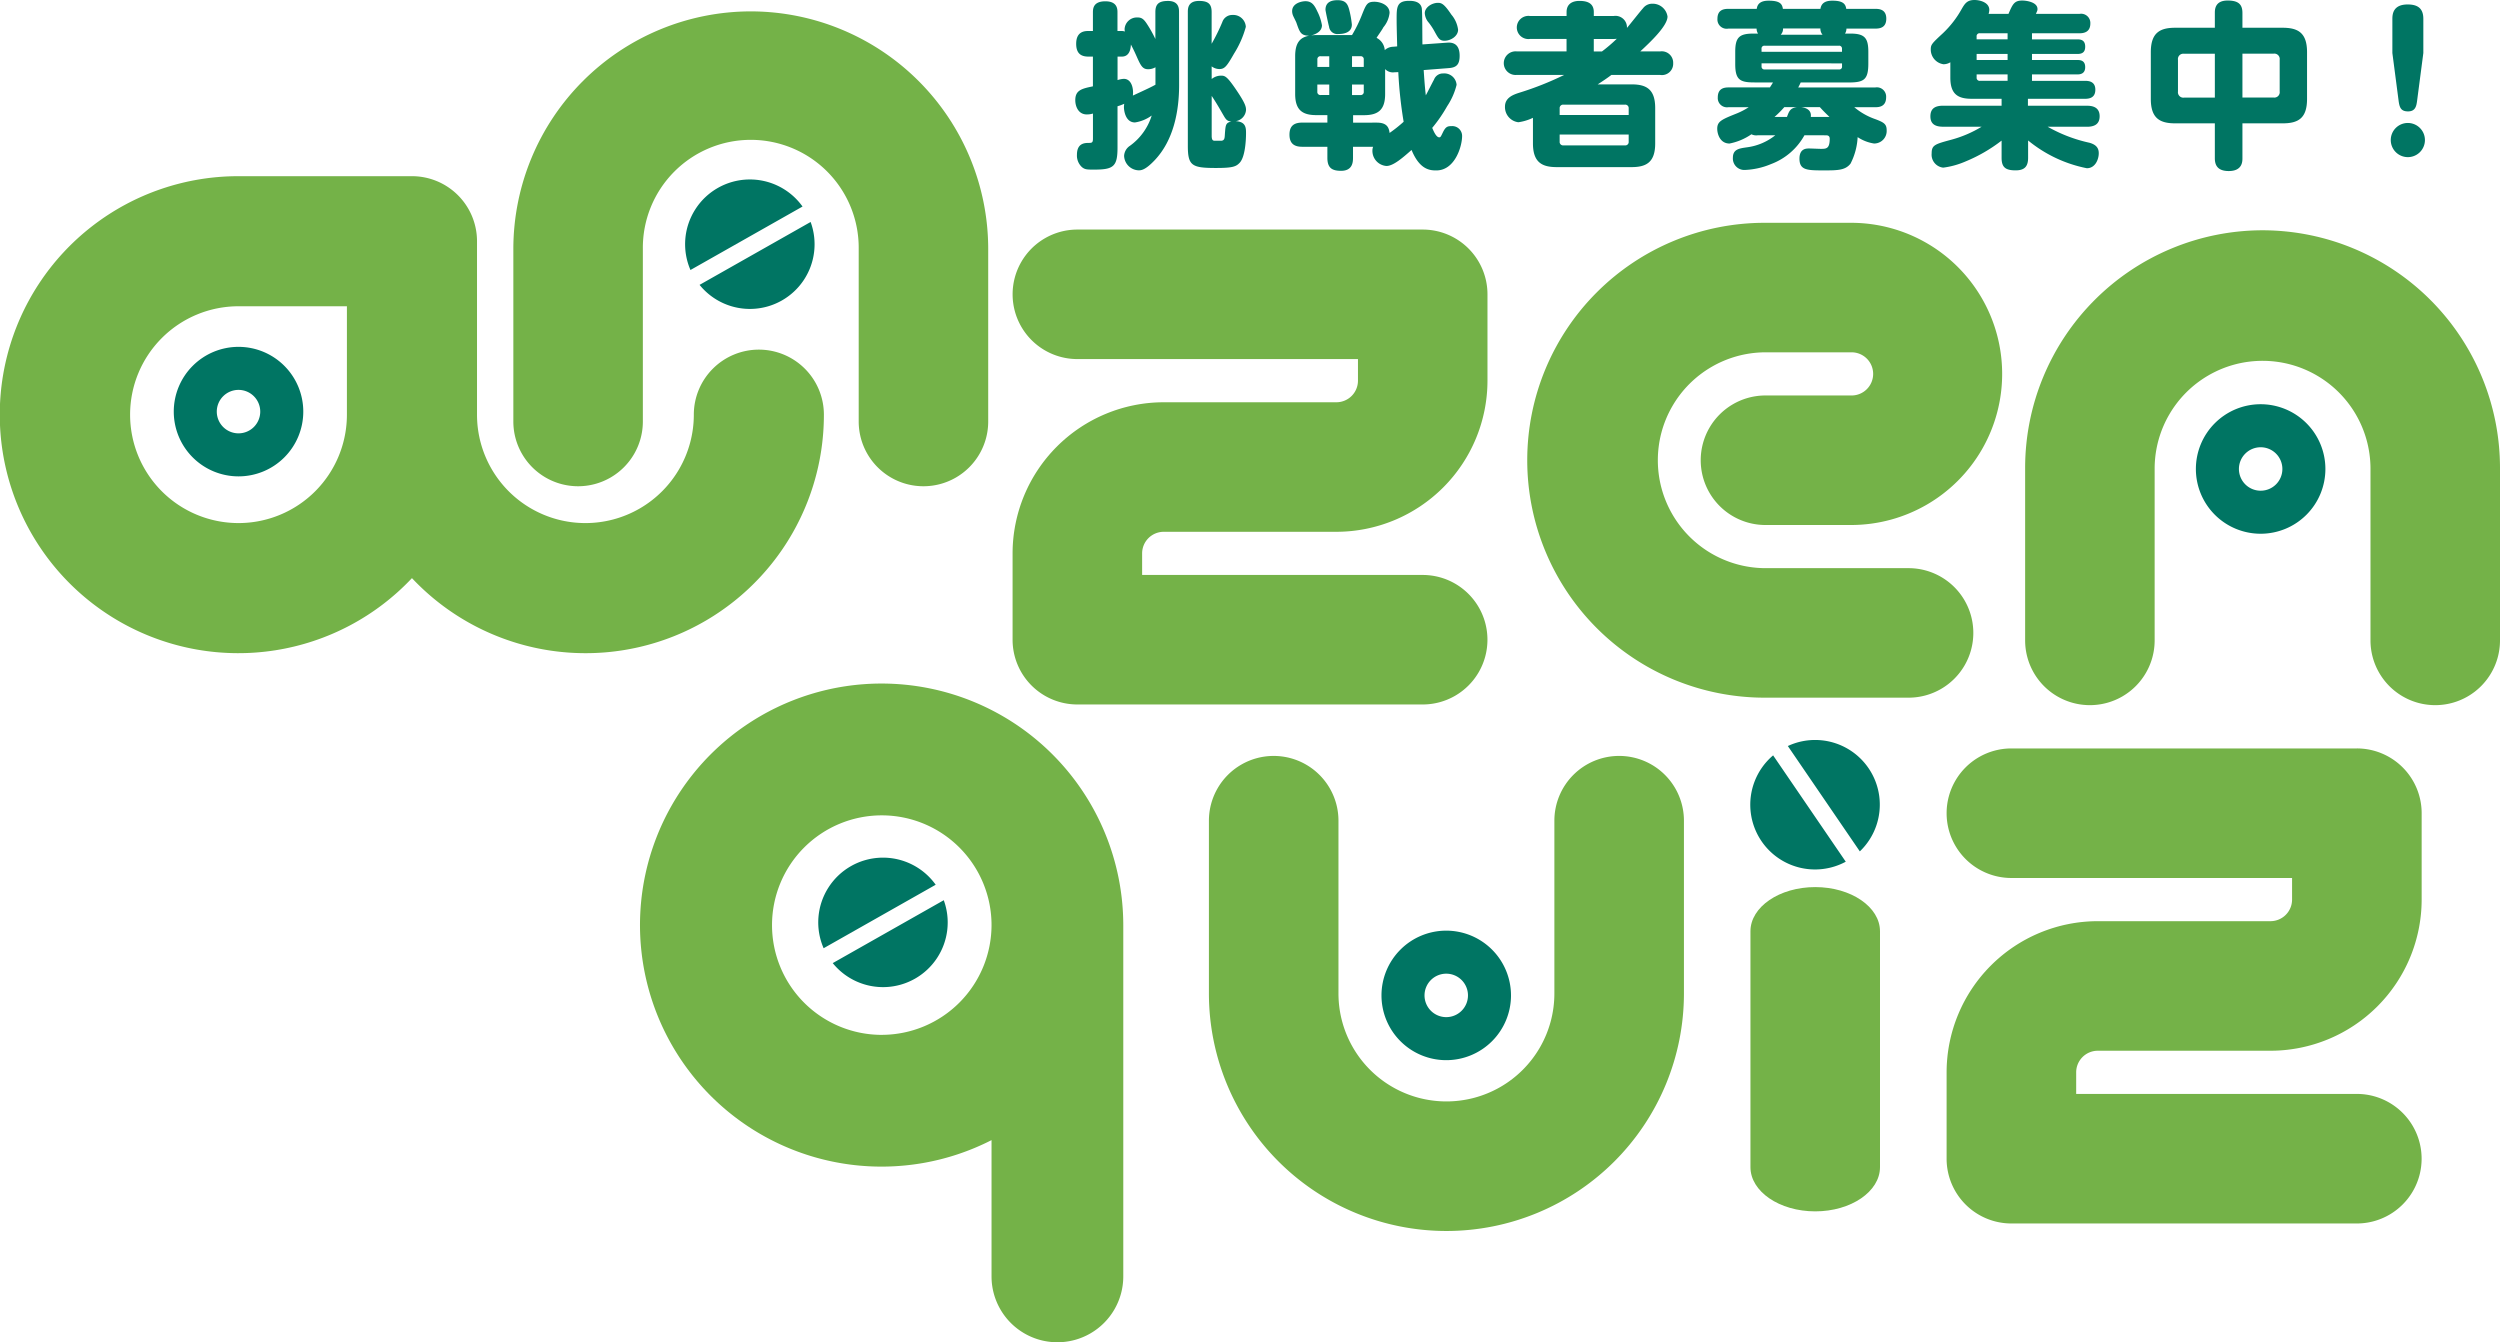
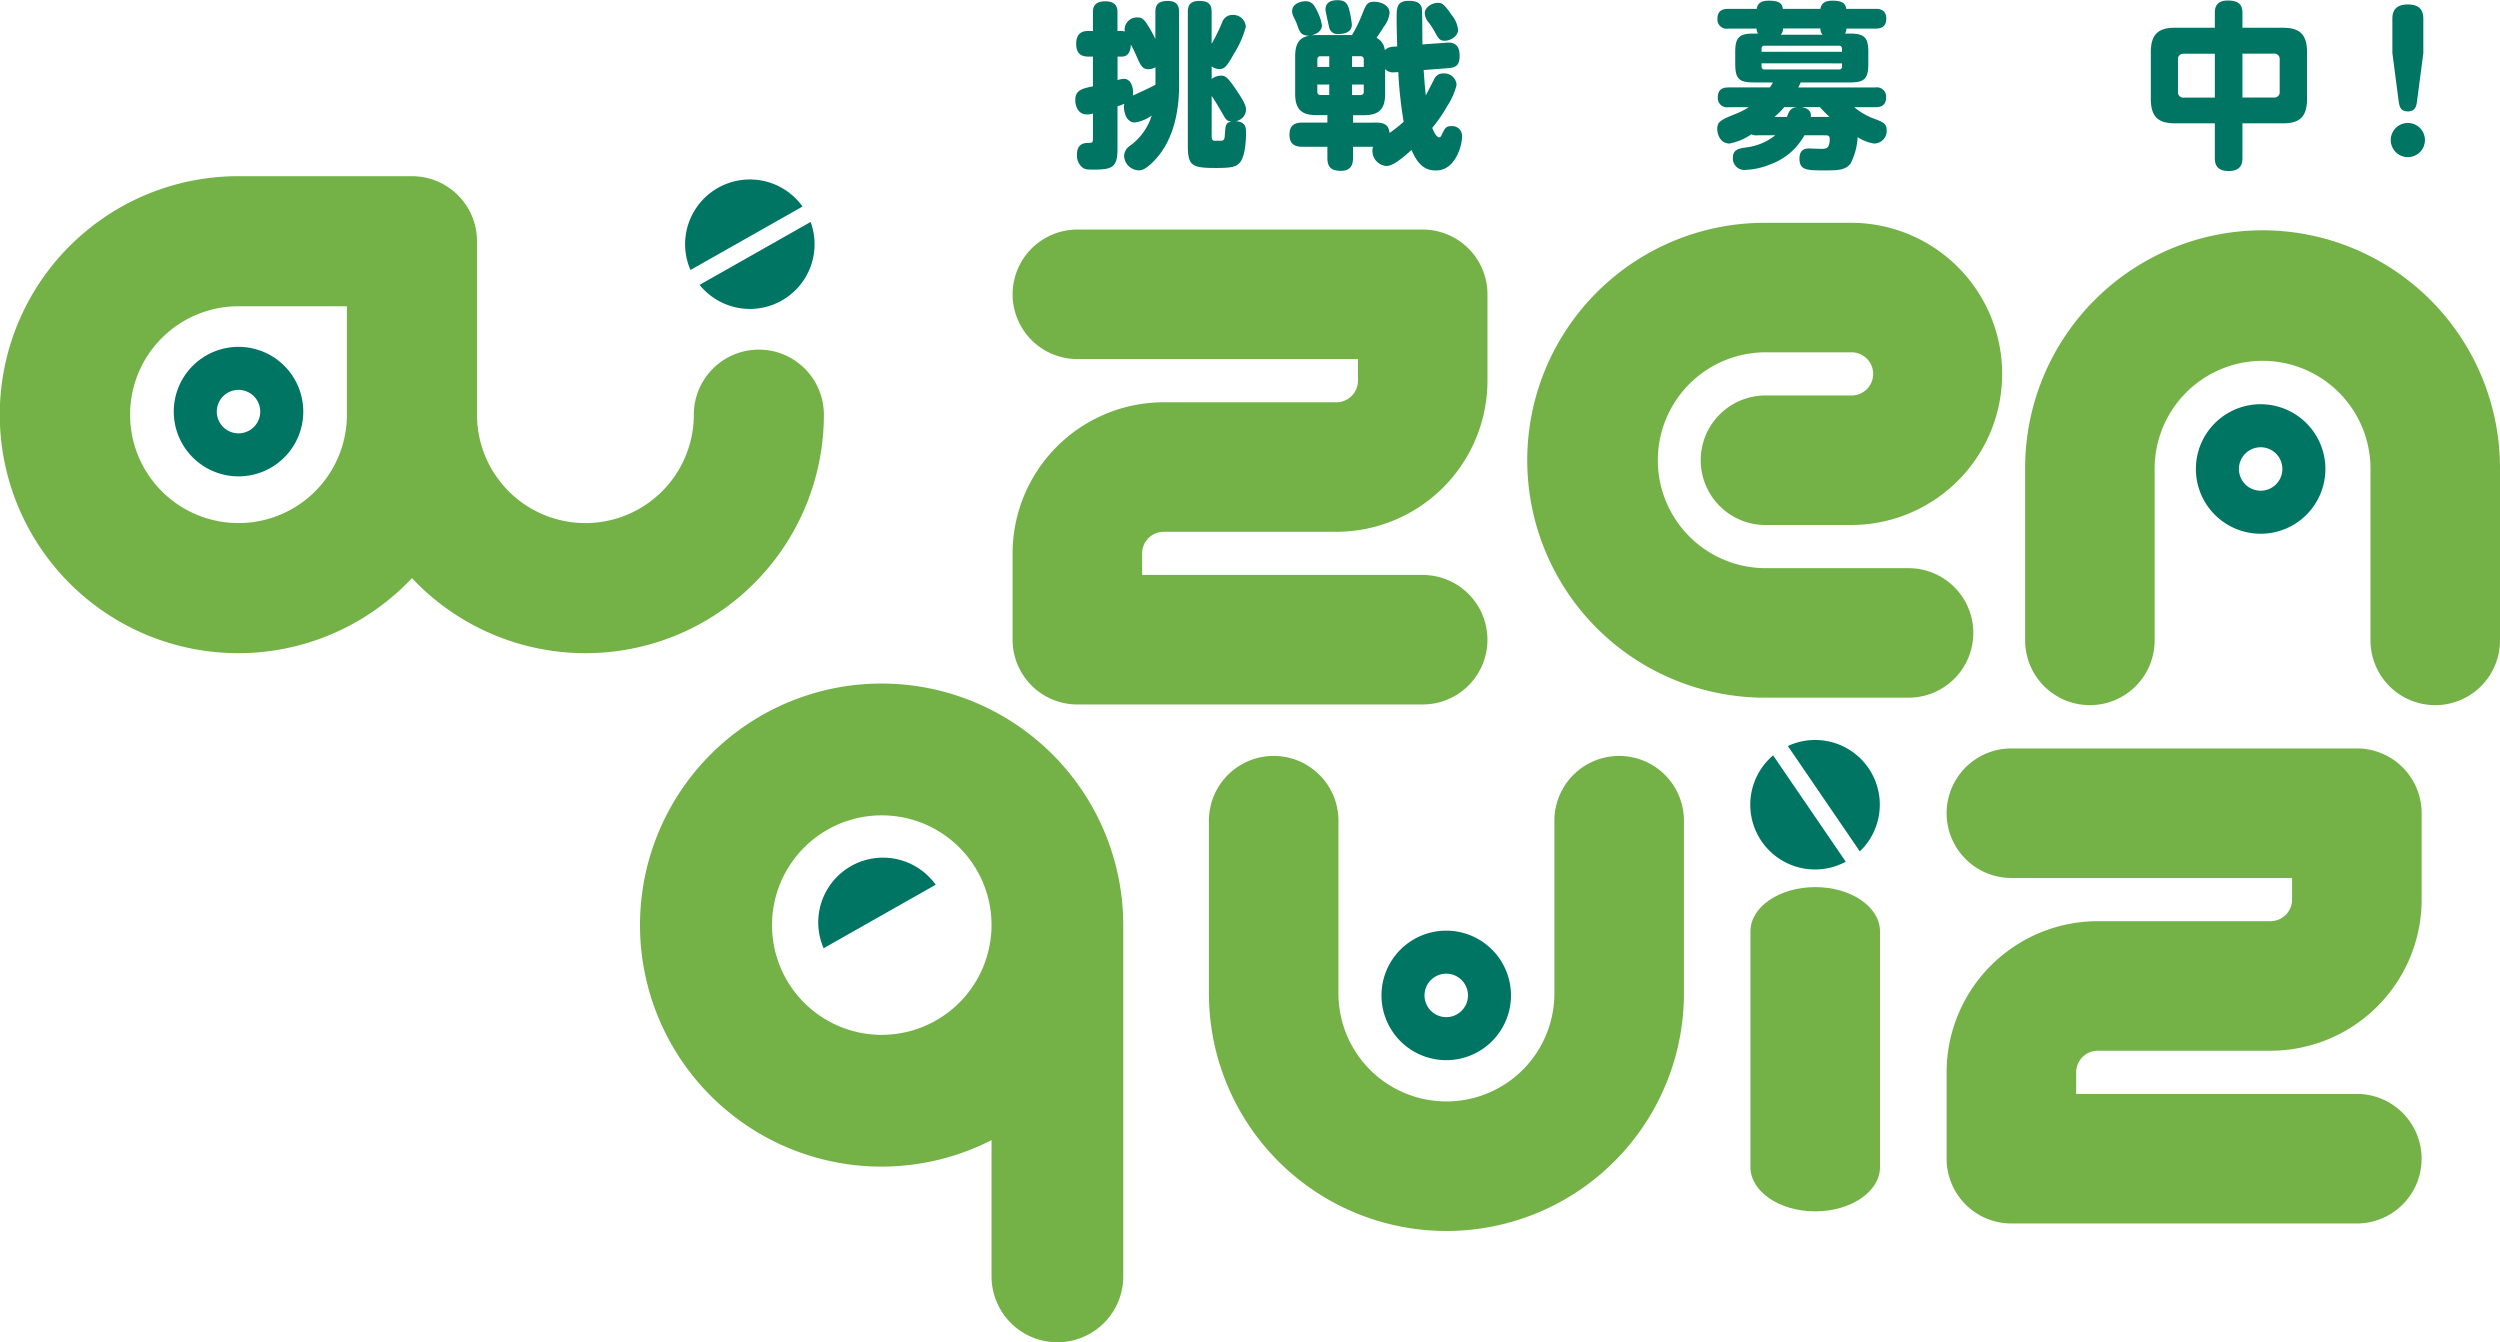
<svg xmlns="http://www.w3.org/2000/svg" width="246" height="132.079" viewBox="0 0 246 132.079">
  <g id="グループ_79" data-name="グループ 79" transform="translate(-195.907 -210.495)">
    <path id="パス_161" data-name="パス 161" d="M308.758,226.93H274.775a6.372,6.372,0,0,0,0,12.744h27.611V241.8a2.126,2.126,0,0,1-2.123,2.124H283.27A14.885,14.885,0,0,0,268.4,258.789v8.5a6.373,6.373,0,0,0,6.372,6.372h33.983a6.372,6.372,0,0,0,0-12.744H281.147v-2.123a2.126,2.126,0,0,1,2.124-2.124h16.992A14.885,14.885,0,0,0,315.13,241.8v-8.5A6.373,6.373,0,0,0,308.758,226.93Z" transform="translate(27.145 6.154)" fill="#74b248" />
    <path id="パス_162" data-name="パス 162" d="M337.109,243.437h-8.5a6.373,6.373,0,0,0,0,12.745h8.5a14.868,14.868,0,0,0,0-29.736h-8.5a23.363,23.363,0,0,0,0,46.727h14.159a6.372,6.372,0,1,0,0-12.744H328.613a10.62,10.62,0,0,1,0-21.239h8.5a2.124,2.124,0,1,1,0,4.247Z" transform="translate(40.942 5.973)" fill="#74b248" />
-     <path id="パス_163" data-name="パス 163" d="M256.022,211.31a23.39,23.39,0,0,0-23.363,23.364v16.991a6.372,6.372,0,0,0,12.744,0V234.674a10.62,10.62,0,1,1,21.239,0v16.991a6.372,6.372,0,0,0,12.744,0V234.674A23.391,23.391,0,0,0,256.022,211.31Z" transform="translate(13.761 0.305)" fill="#74b248" />
    <path id="パス_164" data-name="パス 164" d="M364.256,226.982a23.389,23.389,0,0,0-23.363,23.363v16.992a6.372,6.372,0,1,0,12.744,0V250.345a10.62,10.62,0,0,1,21.239,0v16.992a6.372,6.372,0,1,0,12.744,0V250.345A23.39,23.39,0,0,0,364.256,226.982Z" transform="translate(54.287 6.173)" fill="#74b248" />
    <path id="パス_165" data-name="パス 165" d="M226.216,250.85a23.319,23.319,0,0,1-2.567-10.667L212.982,250.85Z" transform="translate(6.393 11.116)" fill="none" />
    <path id="パス_166" data-name="パス 166" d="M215.888,232.422a10.667,10.667,0,0,0,0,21.334l10.667-10.667V232.422Z" transform="translate(3.487 8.21)" fill="none" />
    <path id="パス_167" data-name="パス 167" d="M270.579,240.176a6.4,6.4,0,0,0-6.4,6.4,10.667,10.667,0,0,1-21.334,0V229.509a6.4,6.4,0,0,0-6.4-6.4H219.375a23.468,23.468,0,1,0,17.068,39.551,23.451,23.451,0,0,0,40.535-16.082A6.4,6.4,0,0,0,270.579,240.176Zm-40.536,6.4a10.667,10.667,0,1,1-10.667-10.668h10.667Z" transform="translate(0 4.723)" fill="#74b248" />
    <path id="パス_168" data-name="パス 168" d="M256.511,226.008a6.372,6.372,0,0,0-11.027,6.245Z" transform="translate(18.365 4.81)" fill="#007563" />
    <path id="パス_169" data-name="パス 169" d="M245.992,232.576a6.364,6.364,0,0,0,10.927-6.189Z" transform="translate(18.753 5.95)" fill="#007563" />
    <path id="パス_170" data-name="パス 170" d="M323.462,264.574a6.371,6.371,0,0,0,7.148,10.464Z" transform="translate(46.92 20.249)" fill="#007563" />
    <path id="パス_171" data-name="パス 171" d="M330.988,274.434a6.363,6.363,0,0,0-7.084-10.367Z" transform="translate(47.926 19.837)" fill="#007563" />
    <path id="パス_172" data-name="パス 172" d="M214.72,235.328a6.372,6.372,0,1,0,6.372,6.372A6.372,6.372,0,0,0,214.72,235.328Zm0,8.51a2.138,2.138,0,1,1,2.137-2.139A2.139,2.139,0,0,1,214.72,243.838Z" transform="translate(4.658 9.298)" fill="#007563" />
    <path id="パス_173" data-name="パス 173" d="M359.489,239.435a6.372,6.372,0,1,0,6.372,6.372A6.373,6.373,0,0,0,359.489,239.435Zm0,8.51a2.138,2.138,0,1,1,2.139-2.139A2.137,2.137,0,0,1,359.489,247.945Z" transform="translate(58.865 10.836)" fill="#007563" />
    <path id="パス_174" data-name="パス 174" d="M301.184,277.123a6.372,6.372,0,1,0,6.372,6.372A6.373,6.373,0,0,0,301.184,277.123Zm0,8.51a2.138,2.138,0,1,1,2.139-2.139A2.138,2.138,0,0,1,301.184,285.633Z" transform="translate(37.033 24.948)" fill="#007563" />
    <path id="パス_175" data-name="パス 175" d="M375.639,264.078H341.645a6.374,6.374,0,0,0,0,12.748h27.619v2.125a2.127,2.127,0,0,1-2.123,2.125h-17a14.889,14.889,0,0,0-14.871,14.871v8.5a6.374,6.374,0,0,0,6.373,6.375h33.994a6.374,6.374,0,0,0,0-12.748H348.02v-2.125a2.126,2.126,0,0,1,2.124-2.124h17a14.89,14.89,0,0,0,14.871-14.873v-8.5A6.374,6.374,0,0,0,375.639,264.078Z" transform="translate(52.183 20.063)" fill="#74b248" />
    <path id="パス_176" data-name="パス 176" d="M327.6,274.005c-3.52,0-6.373,1.949-6.373,4.351v23.206c0,2.4,2.853,4.351,6.373,4.351s6.375-1.949,6.375-4.351V278.356C333.976,275.954,331.121,274.005,327.6,274.005Z" transform="translate(46.924 23.78)" fill="#74b248" />
    <path id="パス_177" data-name="パス 177" d="M322.824,264.614a6.374,6.374,0,0,0-6.373,6.375v17a10.623,10.623,0,0,1-21.246,0v-17a6.374,6.374,0,1,0-12.748,0v17a23.371,23.371,0,0,0,46.742,0v-17A6.375,6.375,0,0,0,322.824,264.614Z" transform="translate(32.407 20.264)" fill="#74b248" />
    <path id="パス_178" data-name="パス 178" d="M266.044,274.564a6.372,6.372,0,0,0-11.027,6.247Z" transform="translate(21.935 22.99)" fill="#007563" />
-     <path id="パス_179" data-name="パス 179" d="M255.525,281.133a6.364,6.364,0,0,0,10.925-6.189Z" transform="translate(22.323 24.132)" fill="#007563" />
    <path id="パス_180" data-name="パス 180" d="M265.511,259.432a23.767,23.767,0,1,0,10.8,44.926v13.41a6.482,6.482,0,0,0,12.964,0V283.2A23.794,23.794,0,0,0,265.511,259.432Zm0,34.57a10.8,10.8,0,1,1,10.8-10.8A10.816,10.816,0,0,1,265.511,294Z" transform="translate(17.163 18.324)" fill="#74b248" />
    <path id="パス_181" data-name="パス 181" d="M283.105,218.841c0,2.61-.559,5.447-2.4,7.39-.946,1-1.348,1-1.593,1a1.48,1.48,0,0,1-1.42-1.417,1.258,1.258,0,0,1,.579-1,5.772,5.772,0,0,0,2.137-2.977,3.711,3.711,0,0,1-1.647.683c-.946,0-1.086-1.19-1.086-1.506a1.73,1.73,0,0,1,.034-.333,4.692,4.692,0,0,1-.665.246v4.061c0,1.857-.385,2.172-2.276,2.172-.717,0-.928,0-1.226-.245a1.545,1.545,0,0,1-.491-1.21c0-1.172.789-1.172,1.208-1.172.3,0,.368-.07.368-.437v-2.452a2.032,2.032,0,0,1-.6.088c-.859,0-1.139-.823-1.139-1.4,0-1,.649-1.138,1.735-1.366v-2.925h-.421c-.579,0-1.226-.157-1.226-1.26,0-1.242.859-1.26,1.226-1.26h.421V211.7c0-.385.034-1.1,1.226-1.1s1.19.789,1.19,1.1v1.821h.386a1.066,1.066,0,0,1,.349.052.839.839,0,0,1-.034-.245,1.214,1.214,0,0,1,1.278-1.138c.385,0,.6.14.928.647a12.135,12.135,0,0,1,.823,1.472v-2.644c0-.771.315-1.1,1.242-1.1,1.086,0,1.086.771,1.086,1.1Zm-2.328-1.751a1.46,1.46,0,0,1-.717.194c-.509,0-.7-.3-1.034-1.034-.28-.631-.35-.789-.665-1.4-.018.263-.054,1.19-.893,1.19h-.421v2.313a2.308,2.308,0,0,1,.613-.124c.788,0,.98,1,.893,1.647,1.593-.735,1.769-.822,2.224-1.068Zm5.533,1.156a1.453,1.453,0,0,1,.911-.331c.4,0,.6.052,1.576,1.505.822,1.226.892,1.559.892,1.875a1.2,1.2,0,0,1-1.016,1.1c1.016.052,1.016.682,1.016,1.19,0,.6-.07,2.294-.613,2.889-.367.4-.717.526-2.364.526-2.364,0-2.749-.228-2.749-2.189V211.663c0-.333,0-1.1,1.1-1.1.928,0,1.242.315,1.242,1.1v3.116a18.931,18.931,0,0,0,1.051-2.136,1.026,1.026,0,0,1,1-.7,1.235,1.235,0,0,1,1.313,1.172,9.674,9.674,0,0,1-1.156,2.627c-.717,1.26-.928,1.524-1.453,1.524a1.282,1.282,0,0,1-.753-.264Zm0,5.6c0,.474.175.474.315.474h.649c.3-.036.315-.264.333-.631.07-.929.07-1.138.649-1.26-.474-.036-.561-.228-.859-.737-.35-.613-.7-1.208-1.086-1.785Z" transform="translate(28.827 0.024)" fill="#007563" />
    <path id="パス_182" data-name="パス 182" d="M290.963,211.612a4.751,4.751,0,0,1,.455,1.365c0,.544-.491.859-1.068,1a3.648,3.648,0,0,1,.525-.036h3.5a13.2,13.2,0,0,0,.981-2c.419-1.05.525-1.278,1.226-1.278.561,0,1.489.3,1.489,1.1a2.631,2.631,0,0,1-.613,1.418c-.07.175-.579.876-.665,1.034a1.469,1.469,0,0,1,.805,1.208,1.258,1.258,0,0,1,.822-.333l.4-.034c-.018-.877-.054-1.927-.054-2.662,0-1.172,0-1.821,1.226-1.821.316,0,1.1.018,1.244.7.07.35.052,3.029.07,3.589l2.451-.175c.981-.07,1.209.6,1.209,1.295,0,.877-.333,1.156-1.068,1.21l-2.47.192c.036.507.1,1.576.21,2.488.14-.246.683-1.332.805-1.542a.935.935,0,0,1,.91-.613,1.212,1.212,0,0,1,1.314,1.122,6.673,6.673,0,0,1-.928,2.1,14.3,14.3,0,0,1-1.472,2.136c.088.192.368.928.684.928.139,0,.157-.052.385-.525.263-.525.455-.577.822-.577a.966.966,0,0,1,1.051.98c0,1-.7,3.38-2.54,3.38-.612,0-1.629-.054-2.434-2.014-.858.753-1.785,1.575-2.469,1.575a1.49,1.49,0,0,1-1.383-1.489,1.063,1.063,0,0,1,.069-.4h-1.978v1.086c0,.438-.054,1.28-1.174,1.28-.911,0-1.348-.3-1.348-1.28v-1.086h-2.452c-.613,0-1.278-.157-1.278-1.19,0-.892.473-1.19,1.278-1.19h2.452v-.735h-1.086c-1.383,0-2.084-.507-2.084-2.085v-3.712c0-1.26.437-1.857,1.383-2.014-.822-.018-.928-.315-1.26-1.278-.036-.106-.28-.579-.315-.665a1.161,1.161,0,0,1-.106-.473c0-.789.946-.981,1.314-.981C290.455,210.612,290.7,211.051,290.963,211.612Zm1.174,5.463v-1.051H291.3a.291.291,0,0,0-.333.315v.737Zm0,1.733h-1.174v.7a.3.3,0,0,0,.333.333h.841Zm1.96-7.372a9.329,9.329,0,0,1,.264,1.471c0,.841-.893.929-1.3.929a.828.828,0,0,1-.946-.735c-.054-.158-.35-1.542-.35-1.647,0-.771.6-.946,1.19-.946C293.8,210.508,293.958,210.946,294.1,211.436Zm.28,5.639h1.156v-.737a.291.291,0,0,0-.333-.315h-.823Zm0,1.733v1.034h.823a.3.3,0,0,0,.333-.333v-.7Zm2.434,3.748c.929,0,1.192.4,1.262,1.016a14.038,14.038,0,0,0,1.383-1.1,41.725,41.725,0,0,1-.525-4.885l-.385.016a1.049,1.049,0,0,1-.911-.315v2.451c0,1.541-.665,2.085-2.084,2.085h-1.068v.735Zm7.338-10.631a2.843,2.843,0,0,1,.665,1.488c0,.631-.717,1.086-1.33,1.086-.491,0-.613-.243-.947-.84a6.259,6.259,0,0,0-.6-.928,1.532,1.532,0,0,1-.4-.946c0-.559.683-1.016,1.3-1.016C303.186,210.771,303.449,210.876,304.15,211.925Z" transform="translate(34.569 0.005)" fill="#007563" />
-     <path id="パス_183" data-name="パス 183" d="M318.942,215.532a1.124,1.124,0,0,1,1.295,1.156,1.112,1.112,0,0,1-1.295,1.156H314.16c-.437.333-.893.631-1.348.929h3.327c1.436,0,2.328.455,2.328,2.328v3.484c0,1.857-.876,2.33-2.328,2.33h-7.355c-1.4,0-2.346-.421-2.346-2.33v-2.521A4.844,4.844,0,0,1,305,222.5a1.5,1.5,0,0,1-1.314-1.541c0-.875.805-1.172,1.418-1.366a30.434,30.434,0,0,0,4.413-1.751h-4.658a1.163,1.163,0,1,1,0-2.312h4.885v-1.225H306.14a1.14,1.14,0,1,1,0-2.26h3.607v-.385c0-.895.7-1.1,1.262-1.1.7,0,1.418.175,1.418,1.1v.385h1.961a1.129,1.129,0,0,1,1.3,1.172c.263-.3,1.33-1.663,1.576-1.926a1.132,1.132,0,0,1,.91-.455,1.476,1.476,0,0,1,1.506,1.26c0,.928-1.7,2.522-2.68,3.432Zm-3.083,6.252v-.649a.339.339,0,0,0-.368-.367h-6.058a.339.339,0,0,0-.367.367v.649Zm-6.794,1.926v.7a.34.34,0,0,0,.367.368h6.058a.333.333,0,0,0,.368-.368v-.7Zm4.167-8.178a15.666,15.666,0,0,0,1.453-1.242c-.087,0-.175.018-.3.018h-1.961v1.225Z" transform="translate(40.311 0.024)" fill="#007563" />
    <path id="パス_184" data-name="パス 184" d="M327.431,223.789a6.255,6.255,0,0,1-3.292,2.838,7.368,7.368,0,0,1-2.558.576A1.126,1.126,0,0,1,320.39,226c0-.823.6-.911,1.332-1.017a5.639,5.639,0,0,0,2.837-1.19h-1.733a1.06,1.06,0,0,1-.613-.1,5.713,5.713,0,0,1-2.154.91c-.946,0-1.21-.962-1.21-1.454,0-.734.438-.91,1.963-1.523a6.906,6.906,0,0,0,1.138-.6h-1.979a.908.908,0,0,1-1.068-.963c0-.892.629-.98,1.068-.98h4.063c.158-.263.227-.35.3-.491h-1.787c-1.418,0-1.927-.209-1.927-1.8v-1.207c0-1.42.386-1.8,1.787-1.8h.455a.915.915,0,0,1-.14-.489h-2.785a.909.909,0,0,1-1.068-.964c0-.893.631-.98,1.068-.98h2.8c.07-.562.473-.805,1.172-.805,1.1,0,1.332.315,1.4.805h3.694c.088-.562.473-.805,1.174-.805,1.016,0,1.3.3,1.366.805H334.4c.3,0,1.084,0,1.084.962,0,.893-.629.981-1.084.981h-2.838a.911.911,0,0,1-.139.489h.525c1.4,0,1.769.422,1.769,1.8v1.138c0,1.594-.421,1.873-1.927,1.873h-4.728c-.122.263-.158.333-.245.491H334.4a.914.914,0,0,1,1.068.963c0,.946-.719.98-1.068.98h-2.067a6.568,6.568,0,0,0,2.119,1.192c.77.3,1.068.455,1.068,1.068a1.232,1.232,0,0,1-1.244,1.313,3.99,3.99,0,0,1-1.611-.629,6.377,6.377,0,0,1-.7,2.609c-.507.647-1.242.665-2.556.665-1.7,0-2.469,0-2.469-1.156,0-1,.683-1,.946-1,.192,0,1,.036,1.156.036.525,0,.876,0,.876-1,0-.191-.088-.333-.35-.333Zm-4.221-8.212h7.915v-.3a.276.276,0,0,0-.3-.3h-7.319a.275.275,0,0,0-.3.3Zm0,1.138v.3a.276.276,0,0,0,.3.3h7.319a.268.268,0,0,0,.3-.3v-.3Zm2.5,5.271c.21-.561.315-.876.98-.964h-1.242a9.8,9.8,0,0,1-.964.964Zm3.5-8.09a.907.907,0,0,1-.21-.613h-3.677a.811.811,0,0,1-.228.613Zm.683,8.09c-.385-.368-.631-.613-.946-.964h-1.839c.561.07,1.034.334.947.964Z" transform="translate(46.034 0.015)" fill="#007563" />
-     <path id="パス_185" data-name="パス 185" d="M341.794,211.861c.421-.98.579-1.313,1.368-1.313.3,0,1.487.121,1.487.84,0,.139-.018.157-.157.473h4.29a.909.909,0,0,1,1.068.946c0,.858-.647.962-1.068.962h-4.674v.6h4.466c.315,0,.77.052.77.717,0,.525-.262.719-.77.719h-4.466v.594h4.446c.246,0,.789,0,.789.7,0,.667-.491.719-.789.719h-4.446v.631h5.2c.316,0,1.034.017,1.034.874,0,.805-.6.895-1.034.895h-5.6v.682h5.815c.455,0,1.242.088,1.242,1.034,0,.788-.525,1.034-1.242,1.034h-3.87a14.615,14.615,0,0,0,4.115,1.575c.753.212.91.614.91,1.034,0,.579-.333,1.472-1.174,1.472a13.108,13.108,0,0,1-5.778-2.732v1.7c0,.822-.315,1.242-1.226,1.242-1.016,0-1.383-.315-1.383-1.242V224.33a15.3,15.3,0,0,1-3.538,2.048,8.08,8.08,0,0,1-2.206.613,1.281,1.281,0,0,1-1.138-1.4c0-.823.315-.91,1.943-1.35a11.512,11.512,0,0,0,2.977-1.277h-3.8c-.789,0-1.244-.28-1.244-1.016,0-.667.333-1.051,1.244-1.051h5.762v-.682h-2.959c-1.384,0-2.085-.492-2.085-2.085v-1.506a1.3,1.3,0,0,1-.665.194,1.459,1.459,0,0,1-1.26-1.454c0-.473.088-.577,1.208-1.611a9.889,9.889,0,0,0,1.839-2.382c.315-.543.542-.876,1.26-.876.473,0,1.453.21,1.453.98a1.583,1.583,0,0,1-.069.386Zm-.087,1.908h-2.715a.29.29,0,0,0-.333.334v.263h3.047Zm0,2.033h-3.047v.594h3.047Zm0,2.644v-.631h-3.047v.3a.3.3,0,0,0,.333.334Z" transform="translate(51.747 0)" fill="#007563" />
    <path id="パス_186" data-name="パス 186" d="M358.906,226.049c0,.315,0,1.262-1.347,1.262-1.174,0-1.368-.667-1.368-1.262v-3.432h-3.9c-1.524,0-2.4-.509-2.4-2.4v-4.606c0-1.891.875-2.4,2.4-2.4h3.9v-1.454c0-.385.036-1.225,1.262-1.225,1.068,0,1.453.385,1.453,1.225v1.454h3.958c1.523,0,2.4.507,2.4,2.4v4.606c0,1.891-.858,2.4-2.4,2.4h-3.958Zm-2.714-10.279h-3.029a.528.528,0,0,0-.6.6v3.117a.535.535,0,0,0,.6.6h3.029Zm2.714,4.307h3.065a.529.529,0,0,0,.6-.6v-3.117a.529.529,0,0,0-.6-.6h-3.065Z" transform="translate(57.656 0.015)" fill="#007563" />
    <path id="パス_187" data-name="パス 187" d="M370.431,224.157a1.681,1.681,0,1,1-1.68-1.681A1.684,1.684,0,0,1,370.431,224.157Zm-.77-3.87c-.07.544-.176,1.051-.893,1.051-.7,0-.84-.385-.928-1.051l-.613-4.692v-3.362c0-.491.088-1.418,1.506-1.418,1.086,0,1.541.473,1.541,1.418v3.362Z" transform="translate(64.089 0.119)" fill="#007563" />
  </g>
</svg>